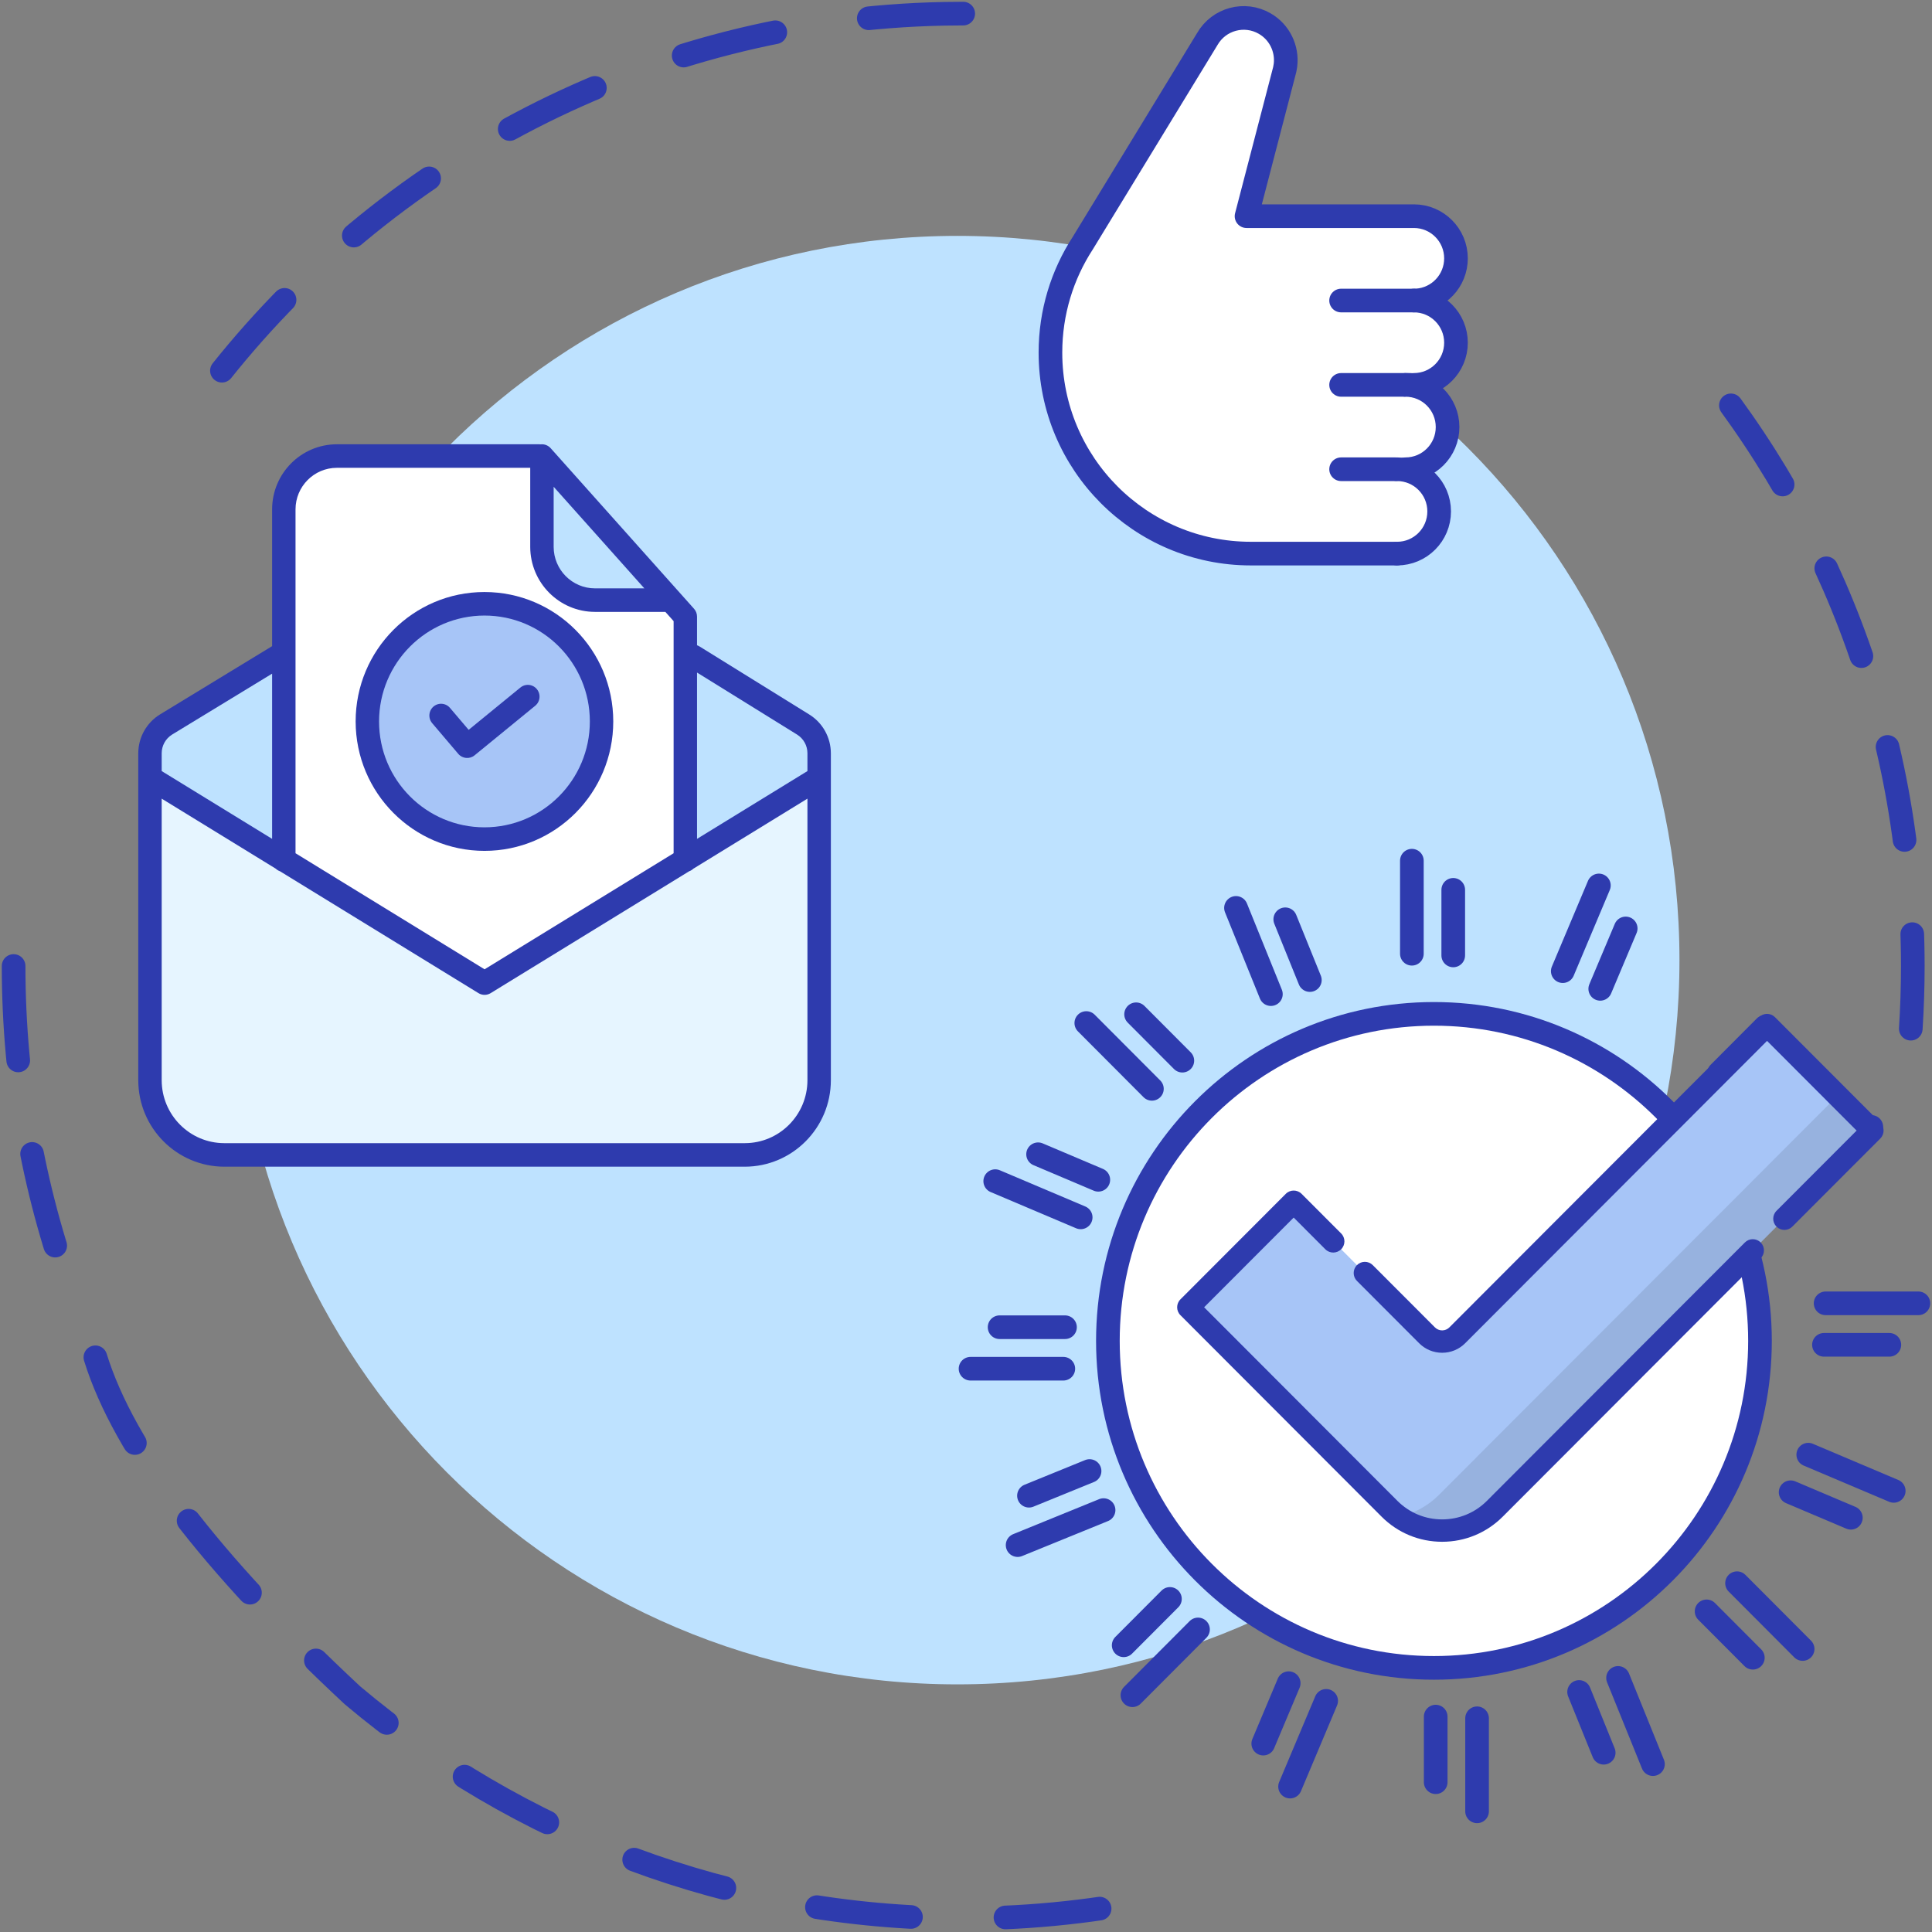
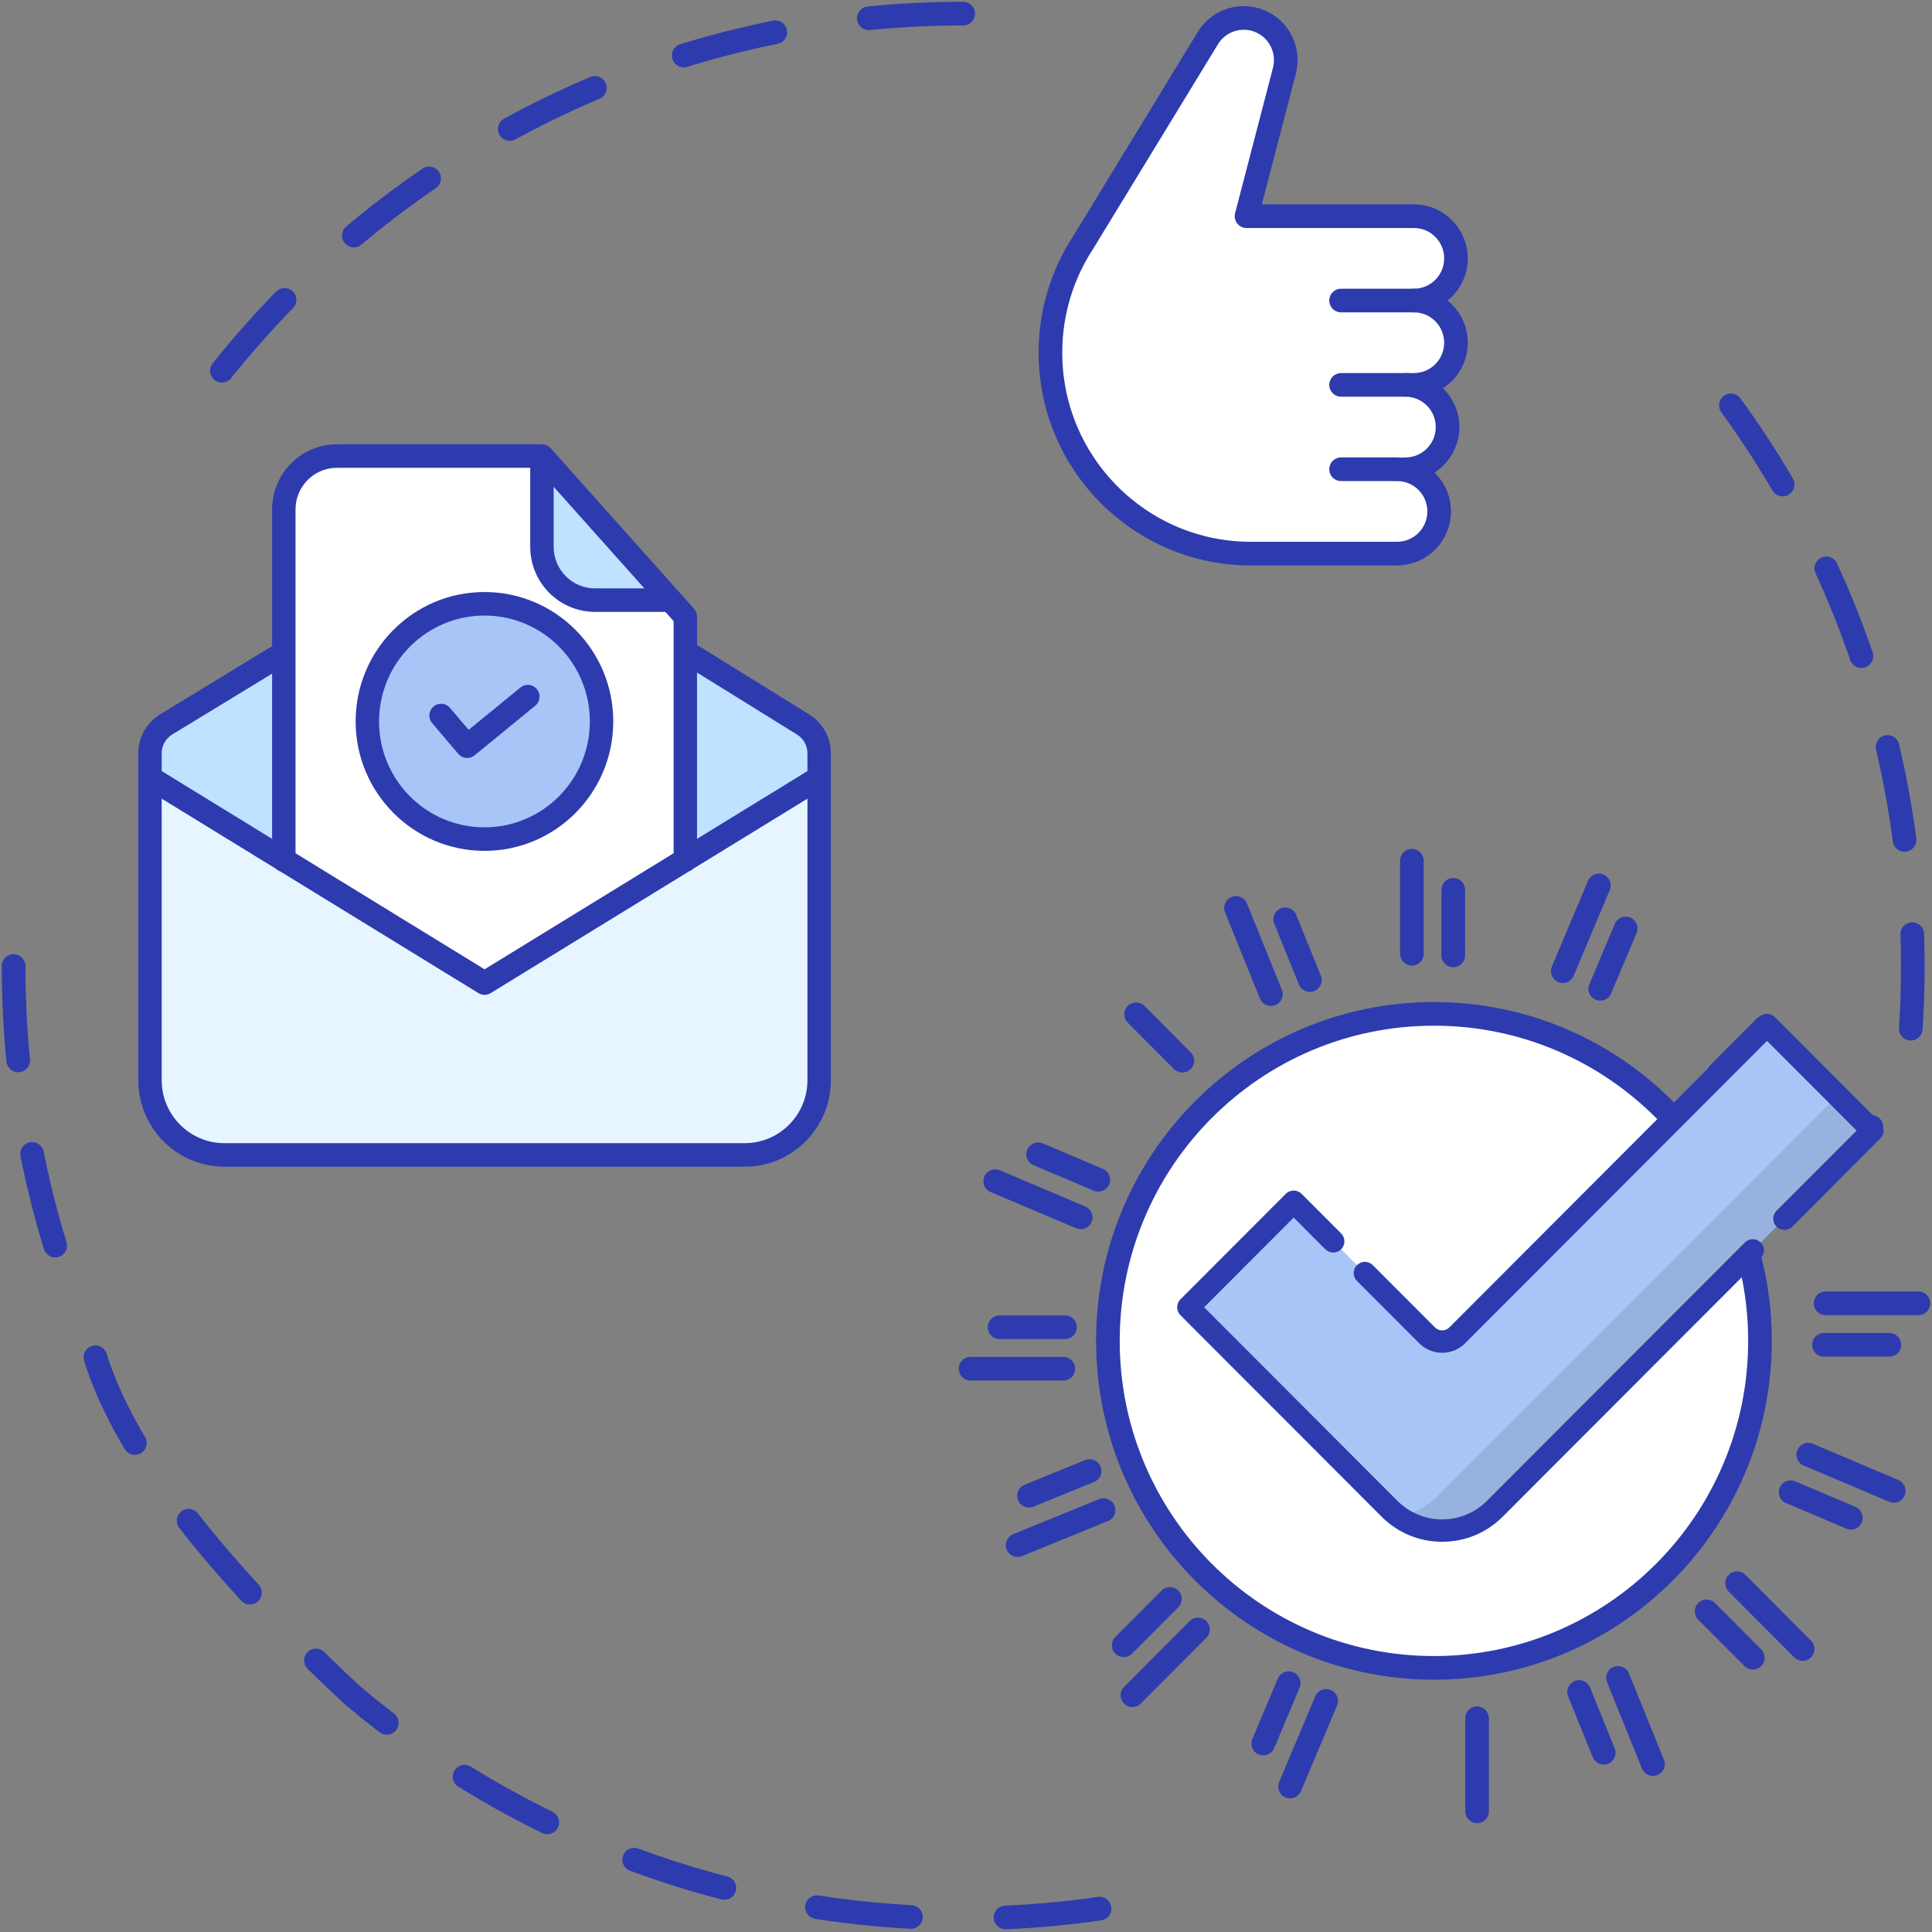
<svg xmlns="http://www.w3.org/2000/svg" width="142px" height="142px" viewBox="0 0 142 142" version="1.1">
  <rect x="0" y="0" width="142" height="142" fill="#808080" stroke="none" />
  <title>9015621C-1B09-4B3A-B644-1CC4F53EE744</title>
  <g id="Design" stroke="none" stroke-width="1" fill="none" fill-rule="evenodd">
    <g id="Thank-you-page" transform="translate(-649, -143)">
      <g id="thank-you--icon" transform="translate(650, 144)">
-         <path d="M16.289,69.568 C16.289,40.17 40.052,16.337 69.364,16.337 C98.676,16.337 122.439,40.17 122.439,69.568 C122.439,98.967 98.676,122.799 69.364,122.799 C40.052,122.799 16.289,98.967 16.289,69.568" id="Fill-1" fill="#BEE2FF" />
        <g id="Group-2" transform="translate(70.334, 62.26)">
          <line x1="32.437" y1="0" x2="32.437" y2="6.839" id="Stroke-31" stroke="#2E3BAE" stroke-width="1.738" stroke-linecap="round" stroke-linejoin="round" />
          <line x1="35.478" y1="2.142" x2="35.478" y2="6.962" id="Stroke-35" stroke="#2E3BAE" stroke-width="1.738" stroke-linecap="round" stroke-linejoin="round" />
          <line x1="58.41" y1="12.204" x2="55.012" y2="15.613" id="Stroke-43" stroke="#2E3BAE" stroke-width="1.738" stroke-linecap="round" stroke-linejoin="round" />
          <line x1="69.666" y1="32.533" x2="62.847" y2="32.533" id="Stroke-47" stroke="#2E3BAE" stroke-width="1.738" stroke-linecap="round" stroke-linejoin="round" />
          <line x1="67.531" y1="35.583" x2="62.725" y2="35.583" id="Stroke-51" stroke="#2E3BAE" stroke-width="1.738" stroke-linecap="round" stroke-linejoin="round" />
          <line x1="61.158" y1="57.94" x2="56.336" y2="53.104" id="Stroke-55" stroke="#2E3BAE" stroke-width="1.738" stroke-linecap="round" stroke-linejoin="round" />
          <line x1="57.498" y1="58.582" x2="54.099" y2="55.173" id="Stroke-59" stroke="#2E3BAE" stroke-width="1.738" stroke-linecap="round" stroke-linejoin="round" />
          <line x1="37.229" y1="69.871" x2="37.229" y2="63.032" id="Stroke-63" stroke="#2E3BAE" stroke-width="1.738" stroke-linecap="round" stroke-linejoin="round" />
-           <line x1="34.188" y1="67.73" x2="34.188" y2="62.909" id="Stroke-67" stroke="#2E3BAE" stroke-width="1.738" stroke-linecap="round" stroke-linejoin="round" />
          <line x1="11.897" y1="61.338" x2="16.719" y2="56.502" id="Stroke-71" stroke="#2E3BAE" stroke-width="1.738" stroke-linecap="round" stroke-linejoin="round" />
          <line x1="11.256" y1="57.667" x2="14.655" y2="54.259" id="Fill-73" fill="#2E3BAE" />
          <line x1="11.256" y1="57.667" x2="14.655" y2="54.259" id="Stroke-75" stroke="#2E3BAE" stroke-width="1.738" stroke-linecap="round" stroke-linejoin="round" />
          <line x1="0" y1="37.339" x2="6.819" y2="37.339" id="Fill-77" fill="#2E3BAE" />
          <line x1="0" y1="37.339" x2="6.819" y2="37.339" id="Stroke-79" stroke="#2E3BAE" stroke-width="1.738" stroke-linecap="round" stroke-linejoin="round" />
          <line x1="2.135" y1="34.289" x2="6.942" y2="34.289" id="Fill-81" fill="#2E3BAE" />
          <line x1="2.135" y1="34.289" x2="6.942" y2="34.289" id="Stroke-83" stroke="#2E3BAE" stroke-width="1.738" stroke-linecap="round" stroke-linejoin="round" />
          <line x1="8.508" y1="11.932" x2="13.33" y2="16.768" id="Fill-85" fill="#2E3BAE" />
-           <line x1="8.508" y1="11.932" x2="13.33" y2="16.768" id="Stroke-87" stroke="#2E3BAE" stroke-width="1.738" stroke-linecap="round" stroke-linejoin="round" />
          <line x1="12.168" y1="11.289" x2="15.567" y2="14.698" id="Fill-89" fill="#2E3BAE" />
          <line x1="12.168" y1="11.289" x2="15.567" y2="14.698" id="Stroke-91" stroke="#2E3BAE" stroke-width="1.738" stroke-linecap="round" stroke-linejoin="round" />
          <line x1="46.182" y1="1.819" x2="43.528" y2="8.119" id="Fill-93" fill="#2E3BAE" />
          <line x1="46.182" y1="1.819" x2="43.528" y2="8.119" id="Stroke-95" stroke="#2E3BAE" stroke-width="1.738" stroke-linecap="round" stroke-linejoin="round" />
          <line x1="48.153" y1="4.979" x2="46.282" y2="9.419" id="Fill-97" fill="#2E3BAE" />
          <line x1="48.153" y1="4.979" x2="46.282" y2="9.419" id="Stroke-99" stroke="#2E3BAE" stroke-width="1.738" stroke-linecap="round" stroke-linejoin="round" />
-           <line x1="66.207" y1="19.567" x2="59.888" y2="22.14" id="Fill-101" fill="#2E3BAE" />
          <line x1="66.207" y1="19.567" x2="59.888" y2="22.14" id="Stroke-103" stroke="#2E3BAE" stroke-width="1.738" stroke-linecap="round" stroke-linejoin="round" />
          <line x1="65.372" y1="23.199" x2="60.919" y2="25.012" id="Fill-105" fill="#2E3BAE" />
          <line x1="67.853" y1="46.318" x2="61.571" y2="43.657" id="Fill-109" fill="#2E3BAE" />
          <line x1="67.853" y1="46.318" x2="61.571" y2="43.657" id="Stroke-111" stroke="#2E3BAE" stroke-width="1.738" stroke-linecap="round" stroke-linejoin="round" />
          <line x1="64.702" y1="48.294" x2="60.275" y2="46.418" id="Fill-113" fill="#2E3BAE" />
          <line x1="64.702" y1="48.294" x2="60.275" y2="46.418" id="Stroke-115" stroke="#2E3BAE" stroke-width="1.738" stroke-linecap="round" stroke-linejoin="round" />
          <line x1="50.156" y1="66.401" x2="47.591" y2="60.065" id="Fill-117" fill="#2E3BAE" />
          <line x1="50.156" y1="66.401" x2="47.591" y2="60.065" id="Stroke-119" stroke="#2E3BAE" stroke-width="1.738" stroke-linecap="round" stroke-linejoin="round" />
          <line x1="46.536" y1="65.564" x2="44.728" y2="61.098" id="Fill-121" fill="#2E3BAE" />
          <line x1="46.536" y1="65.564" x2="44.728" y2="61.098" id="Stroke-123" stroke="#2E3BAE" stroke-width="1.738" stroke-linecap="round" stroke-linejoin="round" />
          <line x1="23.484" y1="68.052" x2="26.138" y2="61.752" id="Fill-125" fill="#2E3BAE" />
          <line x1="23.484" y1="68.052" x2="26.138" y2="61.752" id="Stroke-127" stroke="#2E3BAE" stroke-width="1.738" stroke-linecap="round" stroke-linejoin="round" />
          <line x1="21.514" y1="64.893" x2="23.384" y2="60.452" id="Fill-129" fill="#2E3BAE" />
          <line x1="21.514" y1="64.893" x2="23.384" y2="60.452" id="Stroke-131" stroke="#2E3BAE" stroke-width="1.738" stroke-linecap="round" stroke-linejoin="round" />
          <line x1="3.46" y1="50.304" x2="9.778" y2="47.731" id="Fill-133" fill="#2E3BAE" />
          <line x1="3.46" y1="50.304" x2="9.778" y2="47.731" id="Stroke-135" stroke="#2E3BAE" stroke-width="1.738" stroke-linecap="round" stroke-linejoin="round" />
          <line x1="4.294" y1="46.673" x2="8.748" y2="44.859" id="Fill-137" fill="#2E3BAE" />
          <line x1="4.294" y1="46.673" x2="8.748" y2="44.859" id="Stroke-139" stroke="#2E3BAE" stroke-width="1.738" stroke-linecap="round" stroke-linejoin="round" />
          <line x1="1.814" y1="23.553" x2="8.095" y2="26.215" id="Fill-141" fill="#2E3BAE" />
          <line x1="1.814" y1="23.553" x2="8.095" y2="26.215" id="Stroke-143" stroke="#2E3BAE" stroke-width="1.738" stroke-linecap="round" stroke-linejoin="round" />
          <line x1="4.964" y1="21.577" x2="9.391" y2="23.453" id="Fill-145" fill="#2E3BAE" />
          <line x1="4.964" y1="21.577" x2="9.391" y2="23.453" id="Stroke-147" stroke="#2E3BAE" stroke-width="1.738" stroke-linecap="round" stroke-linejoin="round" />
          <line x1="19.51" y1="3.47" x2="22.075" y2="9.807" id="Fill-149" fill="#2E3BAE" />
          <line x1="19.51" y1="3.47" x2="22.075" y2="9.807" id="Stroke-151" stroke="#2E3BAE" stroke-width="1.738" stroke-linecap="round" stroke-linejoin="round" />
          <line x1="23.131" y1="4.307" x2="24.939" y2="8.773" id="Fill-153" fill="#2E3BAE" />
          <line x1="23.131" y1="4.307" x2="24.939" y2="8.773" id="Stroke-155" stroke="#2E3BAE" stroke-width="1.738" stroke-linecap="round" stroke-linejoin="round" />
        </g>
        <g id="Group-3" transform="translate(80.429, 73.518)">
          <path d="M-1.21530949e-12,24.035 C-1.21530949e-12,10.761 10.729,1.85009517e-13 23.964,1.85009517e-13 C37.199,1.85009517e-13 47.928,10.761 47.928,24.035 C47.928,37.309 37.199,48.069 23.964,48.069 C10.729,48.069 -1.21530949e-12,37.309 -1.21530949e-12,24.035 Z" id="Stroke-183" stroke="#2E3BAE" stroke-width="1.738" fill="#FFFFFF" stroke-linecap="round" stroke-linejoin="round" />
          <g id="check" transform="translate(5.09, -0)" fill-rule="nonzero">
            <path d="M43.357,0.823 L20.589,23.625 C19.975,24.24 18.98,24.24 18.367,23.625 L8.566,13.809 L0.821,21.565 L15.606,36.372 C16.633,37.401 18.026,37.979 19.478,37.979 L19.478,37.979 C20.93,37.979 22.323,37.401 23.35,36.372 L51.101,8.579 L43.357,0.823 Z" id="Path" fill="#A7C5F7" />
            <g id="Group" opacity="0.1" transform="translate(16.312, 6.014)" fill="#000000">
              <path d="M32.228,2.88669473e-15 L2.931,29.342 C2.12,30.153 1.101,30.707 0,30.954 C0.919,31.606 2.024,31.965 3.166,31.965 L3.166,31.965 C4.618,31.965 6.011,31.387 7.038,30.358 L34.789,2.565 L32.228,2.88669473e-15 Z" id="Path" />
            </g>
            <path d="M19.478,38.801 C17.796,38.801 16.214,38.145 15.025,36.954 L0.241,22.147 C-0.08,21.826 -0.08,21.305 0.241,20.984 L7.985,13.228 C8.306,12.906 8.826,12.906 9.147,13.228 L12.054,16.139 C12.375,16.46 12.375,16.981 12.054,17.302 C11.733,17.624 11.213,17.624 10.892,17.302 L8.566,14.973 L1.983,21.565 L16.187,35.791 C17.066,36.671 18.235,37.156 19.478,37.156 C20.721,37.156 21.89,36.671 22.769,35.791 L41.729,16.802 C42.049,16.481 42.569,16.481 42.89,16.802 C43.211,17.124 43.211,17.645 42.89,17.966 L23.931,36.954 C22.741,38.145 21.16,38.801 19.478,38.801 Z" id="Path" fill="#2E3BAE" />
            <path d="M19.478,24.909 C18.839,24.909 18.238,24.66 17.786,24.207 L13.216,19.63 C12.895,19.308 12.895,18.787 13.216,18.466 C13.536,18.145 14.057,18.145 14.377,18.466 L18.948,23.044 C19.089,23.185 19.278,23.264 19.478,23.264 C19.678,23.264 19.867,23.185 20.008,23.044 L42.776,0.241 C43.097,-0.08 43.617,-0.08 43.938,0.241 L51.682,7.997 C51.836,8.151 51.923,8.361 51.923,8.579 C51.923,8.797 51.836,9.006 51.682,9.161 L45.213,15.639 C44.893,15.96 44.373,15.96 44.052,15.639 C43.731,15.318 43.731,14.797 44.052,14.476 L49.94,8.579 L43.357,1.986 L21.17,24.207 C20.718,24.66 20.117,24.909 19.478,24.909 Z" id="Path" fill="#2E3BAE" />
          </g>
        </g>
        <g id="message" transform="translate(9.163, 31.654)" fill-rule="nonzero">
          <path d="M10.697,30.543 L25.452,39.603 L40.207,30.543 L50.044,24.504 L50.044,46.741 C50.044,49.773 47.598,52.231 44.58,52.232 L6.325,52.232 C3.307,52.231 0.861,49.773 0.861,46.741 L0.861,24.504 L10.697,30.543 Z" id="Path" fill="#E6F5FF" />
          <path d="M50.044,22.705 L50.044,24.504 L40.207,30.543 L40.207,15.324 L40.832,15.615 L48.867,20.598 C49.598,21.046 50.044,21.845 50.044,22.705 Z" id="Path" fill="#BEE2FF" />
          <path d="M40.207,15.324 L40.207,30.543 L25.452,39.603 L10.697,30.543 L10.697,4.783 C10.697,2.619 12.443,0.865 14.596,0.865 L29.471,0.865 L29.669,0.885 L29.669,7.536 C29.668,9.7 31.414,11.454 33.568,11.454 L39.124,11.454 L40.207,12.668 L40.207,15.324 Z M34.051,20.371 C34.051,15.595 30.197,11.724 25.444,11.724 C20.691,11.724 16.837,15.595 16.837,20.371 C16.837,25.147 20.691,29.019 25.444,29.019 C30.197,29.019 34.051,25.147 34.051,20.371 Z" id="Shape" fill="#FFFFFF" />
          <g id="Group" transform="translate(0.861, 0.885)">
            <path d="M28.829,0.002 L38.263,10.57 L32.707,10.57 C30.553,10.57 28.807,8.815 28.808,6.651 L28.808,0 L28.829,0.002 Z" id="Path" fill="#BEE2FF" />
            <path d="M33.19,19.487 C33.19,24.263 29.337,28.134 24.583,28.134 C19.83,28.134 15.976,24.263 15.976,19.487 C15.976,14.711 19.83,10.839 24.583,10.839 C29.337,10.839 33.19,14.711 33.19,19.487 Z" id="Path" fill="#A7C5F7" />
            <path d="M9.837,14.439 L9.837,29.659 L0,23.619 L0,21.82 C0,20.96 0.446,20.162 1.177,19.713 L9.837,14.439 Z" id="Path" fill="#BEE2FF" />
          </g>
          <path d="M23.519,22.754 C23.823,23.111 24.354,23.16 24.717,22.863 L29.172,19.221 C29.412,19.027 29.531,18.718 29.483,18.412 C29.434,18.105 29.226,17.848 28.937,17.738 C28.649,17.628 28.324,17.682 28.085,17.88 L24.282,20.989 L22.915,19.381 C22.717,19.142 22.406,19.03 22.101,19.085 C21.797,19.141 21.546,19.356 21.443,19.65 C21.341,19.943 21.403,20.269 21.606,20.503 L23.519,22.754 Z" id="Path" fill="#2E3BAE" />
          <path d="M25.444,29.884 C30.673,29.884 34.911,25.625 34.911,20.371 C34.911,15.118 30.673,10.859 25.444,10.859 C20.215,10.859 15.976,15.118 15.976,20.371 C15.982,25.623 20.217,29.878 25.444,29.884 Z M25.444,12.588 C29.722,12.588 33.19,16.073 33.19,20.371 C33.19,24.67 29.722,28.154 25.444,28.154 C21.166,28.154 17.697,24.67 17.697,20.371 C17.703,16.075 21.168,12.594 25.444,12.588 Z" id="Shape" fill="#2E3BAE" />
          <path d="M49.32,19.862 L41.284,14.879 C41.255,14.861 41.226,14.845 41.195,14.831 L41.068,14.772 L41.068,12.668 C41.068,12.454 40.99,12.249 40.848,12.09 L30.33,0.31 C30.326,0.306 30.322,0.302 30.318,0.298 C30.133,0.082 29.854,-0.027 29.572,0.006 L29.557,0.004 C29.528,0.002 29.499,0 29.471,0 L14.596,0 C11.969,0.003 9.84,2.143 9.837,4.783 L9.837,14.837 L1.589,19.86 C0.605,20.469 0.004,21.544 0,22.705 L0,46.741 C0.003,50.249 2.833,53.092 6.325,53.097 L44.58,53.097 C48.072,53.092 50.901,50.249 50.905,46.741 L50.905,22.705 C50.901,21.546 50.301,20.47 49.32,19.862 Z M48.419,21.335 C48.892,21.628 49.182,22.146 49.183,22.705 L49.183,24.019 L41.068,29.002 L41.068,16.778 L48.419,21.335 Z M30.53,3.123 L37.196,10.59 L33.568,10.59 C31.89,10.588 30.531,9.221 30.53,7.536 L30.53,3.123 Z M14.596,1.73 L28.808,1.73 L28.808,7.536 C28.811,10.176 30.94,12.316 33.568,12.319 L38.74,12.319 L39.347,12.999 L39.347,30.058 L25.452,38.589 L11.558,30.058 L11.558,4.783 C11.56,3.098 12.919,1.732 14.596,1.73 Z M2.484,21.337 L9.837,16.859 L9.837,29.002 L1.721,24.019 L1.721,22.705 C1.723,22.147 2.012,21.63 2.484,21.337 Z M44.58,51.367 L6.325,51.367 C3.783,51.364 1.724,49.294 1.721,46.741 L1.721,26.046 L10.104,31.192 C10.193,31.277 10.299,31.342 10.415,31.383 L25.004,40.34 C25.279,40.51 25.626,40.51 25.901,40.34 L40.49,31.383 C40.606,31.342 40.712,31.277 40.801,31.192 L49.183,26.046 L49.183,46.741 C49.181,49.294 47.122,51.364 44.58,51.367 Z" id="Shape" fill="#2E3BAE" />
        </g>
        <path d="M139.441,74.607 C139.539,73.084 139.589,71.548 139.589,70 C139.589,52.35 133.076,36.226 122.329,23.913" id="Stroke-3" stroke="#2E3BAE" stroke-width="1.738" stroke-linecap="round" stroke-linejoin="round" stroke-dasharray="6.951" />
        <path d="M6.011,98.76 C8.112,105.542 14.41,113.822 24.904,123.602 C37.039,133.836 52.699,140 69.795,140 C74.919,140 79.915,139.446 84.725,138.395" id="Stroke-5" stroke="#2E3BAE" stroke-width="1.738" stroke-linecap="round" stroke-linejoin="round" stroke-dasharray="6.951" />
        <path d="M0,70 C0,78.73 1.594,87.087 4.505,94.794" id="Stroke-7" stroke="#2E3BAE" stroke-width="1.738" stroke-linecap="round" stroke-linejoin="round" stroke-dasharray="6.951" />
        <path d="M69.795,-2.27373675e-13 C69.326,-2.27373675e-13 68.859,0.005 68.393,0.014 C46.54,0.445 27.149,10.951 14.646,27.091" id="Stroke-9" stroke="#2E3BAE" stroke-width="1.738" stroke-linecap="round" stroke-linejoin="round" stroke-dasharray="6.951" />
        <g id="Group-5" transform="translate(76.067, 0.194)">
          <g id="Group-4">
            <g id="Group-164">
              <path d="M25.619,39.495 L14.866,39.495 C6.733,39.495 0.139,32.882 0.139,24.725 C0.139,21.756 1.012,18.991 2.516,16.676 L11.668,1.675 C12.522,0.192 14.412,-0.316 15.89,0.54 C16.994,1.179 17.556,2.398 17.415,3.591 L17.36,3.913 L14.552,14.695 L26.855,14.695 C28.562,14.695 29.946,16.083 29.946,17.795 C29.946,19.439 28.67,20.784 27.058,20.888 L26.855,20.895 C28.562,20.895 29.946,22.283 29.946,23.995 C29.946,25.707 28.562,27.095 26.855,27.095" id="Fill-161" fill="#FFFFFF" />
              <path d="M25.619,39.495 L14.866,39.495 C6.733,39.495 0.139,32.882 0.139,24.725 C0.139,21.756 1.012,18.991 2.516,16.676 L11.668,1.675 C12.522,0.192 14.412,-0.316 15.89,0.54 C16.994,1.179 17.556,2.398 17.415,3.591 L17.36,3.913 L14.552,14.695 L26.855,14.695 C28.562,14.695 29.946,16.083 29.946,17.795 C29.946,19.439 28.67,20.784 27.058,20.888 L26.855,20.895 C28.562,20.895 29.946,22.283 29.946,23.995 C29.946,25.707 28.562,27.095 26.855,27.095" id="Stroke-163" stroke="#2E3BAE" stroke-width="1.738" stroke-linecap="round" stroke-linejoin="round" />
            </g>
            <g id="Group-168" transform="translate(25.597, 33.279)">
              <path d="M0.022,0.016 C1.729,0.016 3.113,1.404 3.113,3.116 C3.113,4.828 1.729,6.216 0.022,6.216" id="Fill-165" fill="#FFFFFF" />
              <path d="M0.022,0.016 C1.729,0.016 3.113,1.404 3.113,3.116 C3.113,4.828 1.729,6.216 0.022,6.216" id="Stroke-167" stroke="#2E3BAE" stroke-width="1.738" stroke-linecap="round" stroke-linejoin="round" />
            </g>
            <g id="Group-172" transform="translate(21.489, 26.94)">
              <line x1="5.119" y1="0.155" x2="0.014" y2="0.155" id="Fill-169" fill="#FFFFFF" />
              <line x1="5.119" y1="0.155" x2="0.014" y2="0.155" id="Stroke-171" stroke="#2E3BAE" stroke-width="1.738" stroke-linecap="round" stroke-linejoin="round" />
            </g>
            <g id="Group-176" transform="translate(21.489, 33.121)">
              <line x1="4.006" y1="0.174" x2="0.014" y2="0.174" id="Fill-173" fill="#FFFFFF" />
              <line x1="4.006" y1="0.174" x2="0.014" y2="0.174" id="Stroke-175" stroke="#2E3BAE" stroke-width="1.738" stroke-linecap="round" stroke-linejoin="round" />
            </g>
          </g>
          <path d="M26.237,27.095 C27.944,27.095 29.328,28.483 29.328,30.195 C29.328,31.907 27.944,33.295 26.237,33.295" id="Fill-157" fill="#FFFFFF" />
          <path d="M26.237,27.095 C27.944,27.095 29.328,28.483 29.328,30.195 C29.328,31.907 27.944,33.295 26.237,33.295" id="Stroke-159" stroke="#2E3BAE" stroke-width="1.738" stroke-linecap="round" stroke-linejoin="round" />
          <polyline id="Stroke-179" stroke="#2E3BAE" stroke-width="1.738" stroke-linecap="round" stroke-linejoin="round" points="21.503 20.895 26.39 20.895 26.855 20.895" />
        </g>
        <g id="Group-36" transform="translate(101.505, 64.345)" fill="#FFFFFF">
          <line x1="0.235" y1="0.056" x2="0.235" y2="4.877" id="Fill-33" />
        </g>
        <g id="Group-40" transform="translate(119.201, 70.684)" fill="#FFFFFF">
          <line x1="4.83" y1="0.109" x2="0.008" y2="4.945" id="Fill-37" />
        </g>
        <g id="Group-44" transform="translate(121.256, 74.329)" fill="#FFFFFF">
          <line x1="3.416" y1="0.135" x2="0.017" y2="3.544" id="Fill-41" />
        </g>
        <g id="Group-48" transform="translate(128.998, 94.613)" fill="#FFFFFF">
          <line x1="6.93" y1="0.179" x2="0.111" y2="0.179" id="Fill-45" />
        </g>
        <g id="Group-52" transform="translate(128.84, 97.624)" fill="#FFFFFF">
          <line x1="4.952" y1="0.218" x2="0.146" y2="0.218" id="Fill-49" />
        </g>
        <g id="Group-56" transform="translate(122.52, 115.215)" fill="#FFFFFF">
          <line x1="4.9" y1="4.985" x2="0.078" y2="0.149" id="Fill-53" />
        </g>
        <g id="Group-60" transform="translate(120.307, 117.433)" fill="#FFFFFF">
          <line x1="3.452" y1="3.408" x2="0.053" y2="-0" id="Fill-57" />
        </g>
        <g id="Group-64" transform="translate(103.401, 125.199)" fill="#FFFFFF">
          <line x1="0.09" y1="6.933" x2="0.09" y2="0.093" id="Fill-61" />
        </g>
        <g id="Group-68" transform="translate(100.24, 125.04)" fill="#FFFFFF">
          <line x1="0.209" y1="4.949" x2="0.209" y2="0.129" id="Fill-65" />
        </g>
        <g id="Group-72" transform="translate(78.119, 118.701)" fill="#FFFFFF">
          <line x1="0.039" y1="4.897" x2="4.86" y2="0.061" id="Fill-69" />
        </g>
        <g id="Group-180" transform="translate(106.733, 78.191)" fill="#FFFFFF">
          <polyline id="Fill-177" points="0 18.459 4.886 18.459 5.352 18.459" />
        </g>
      </g>
    </g>
  </g>
</svg>